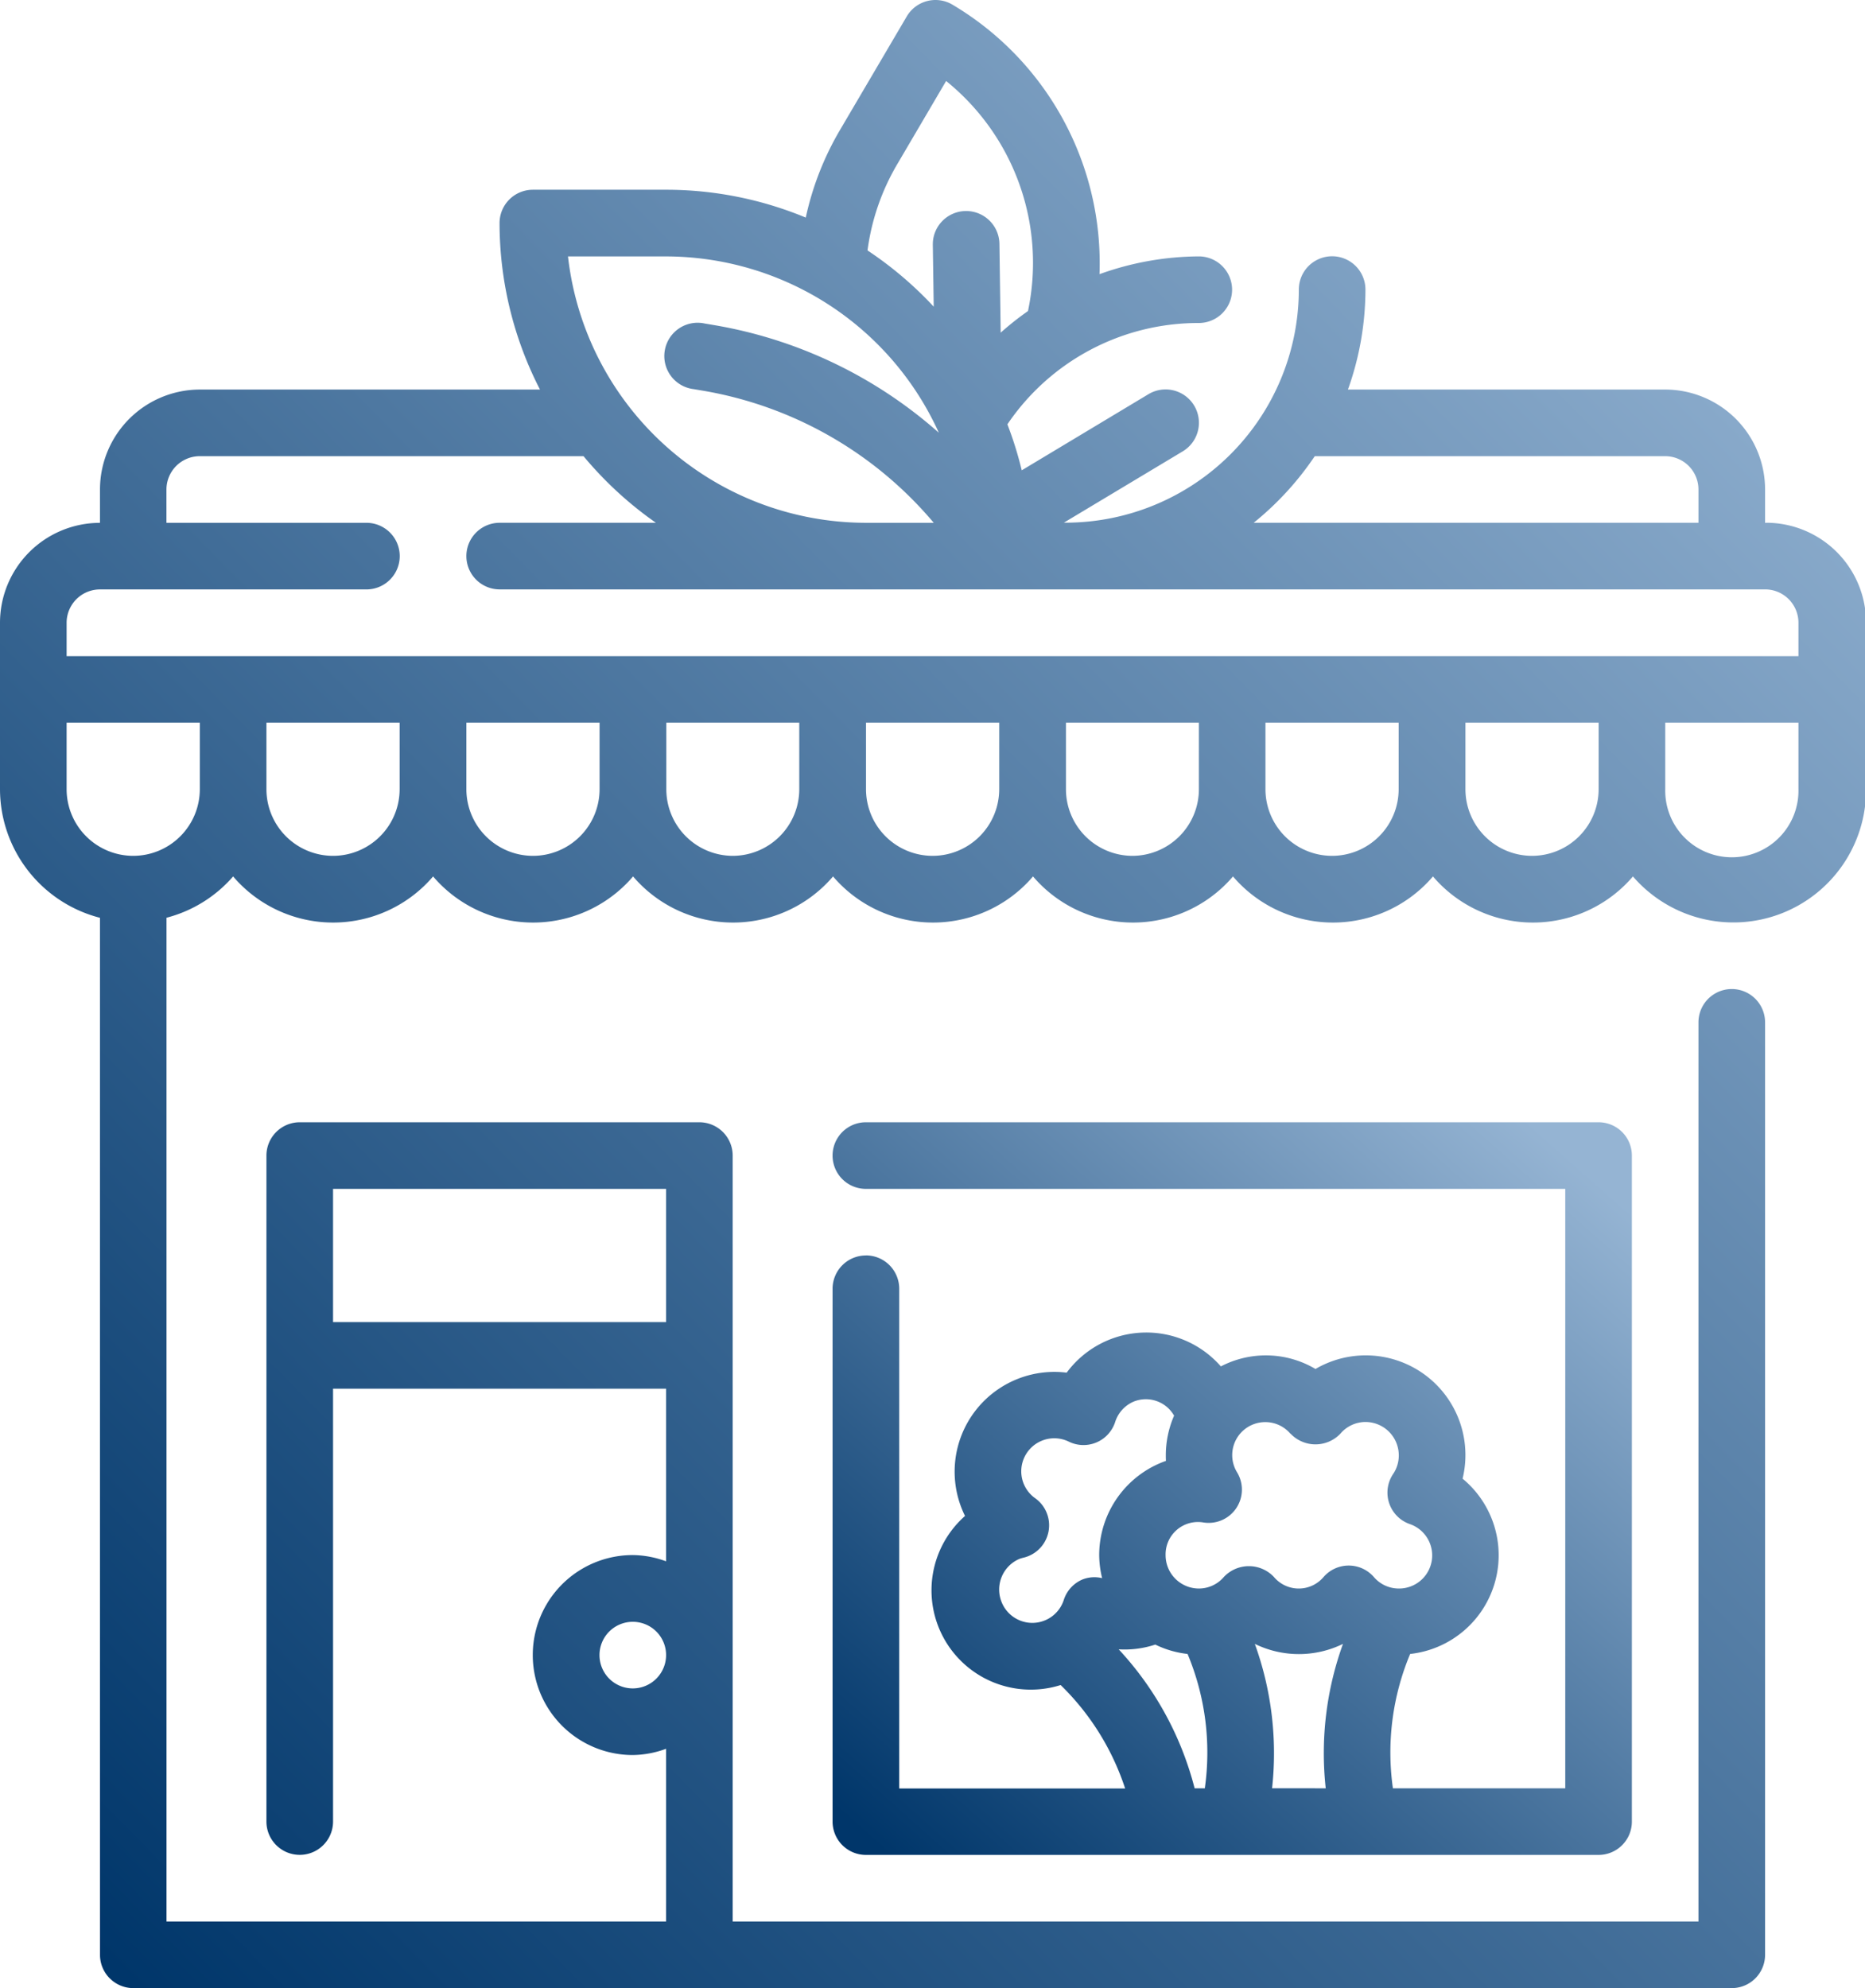
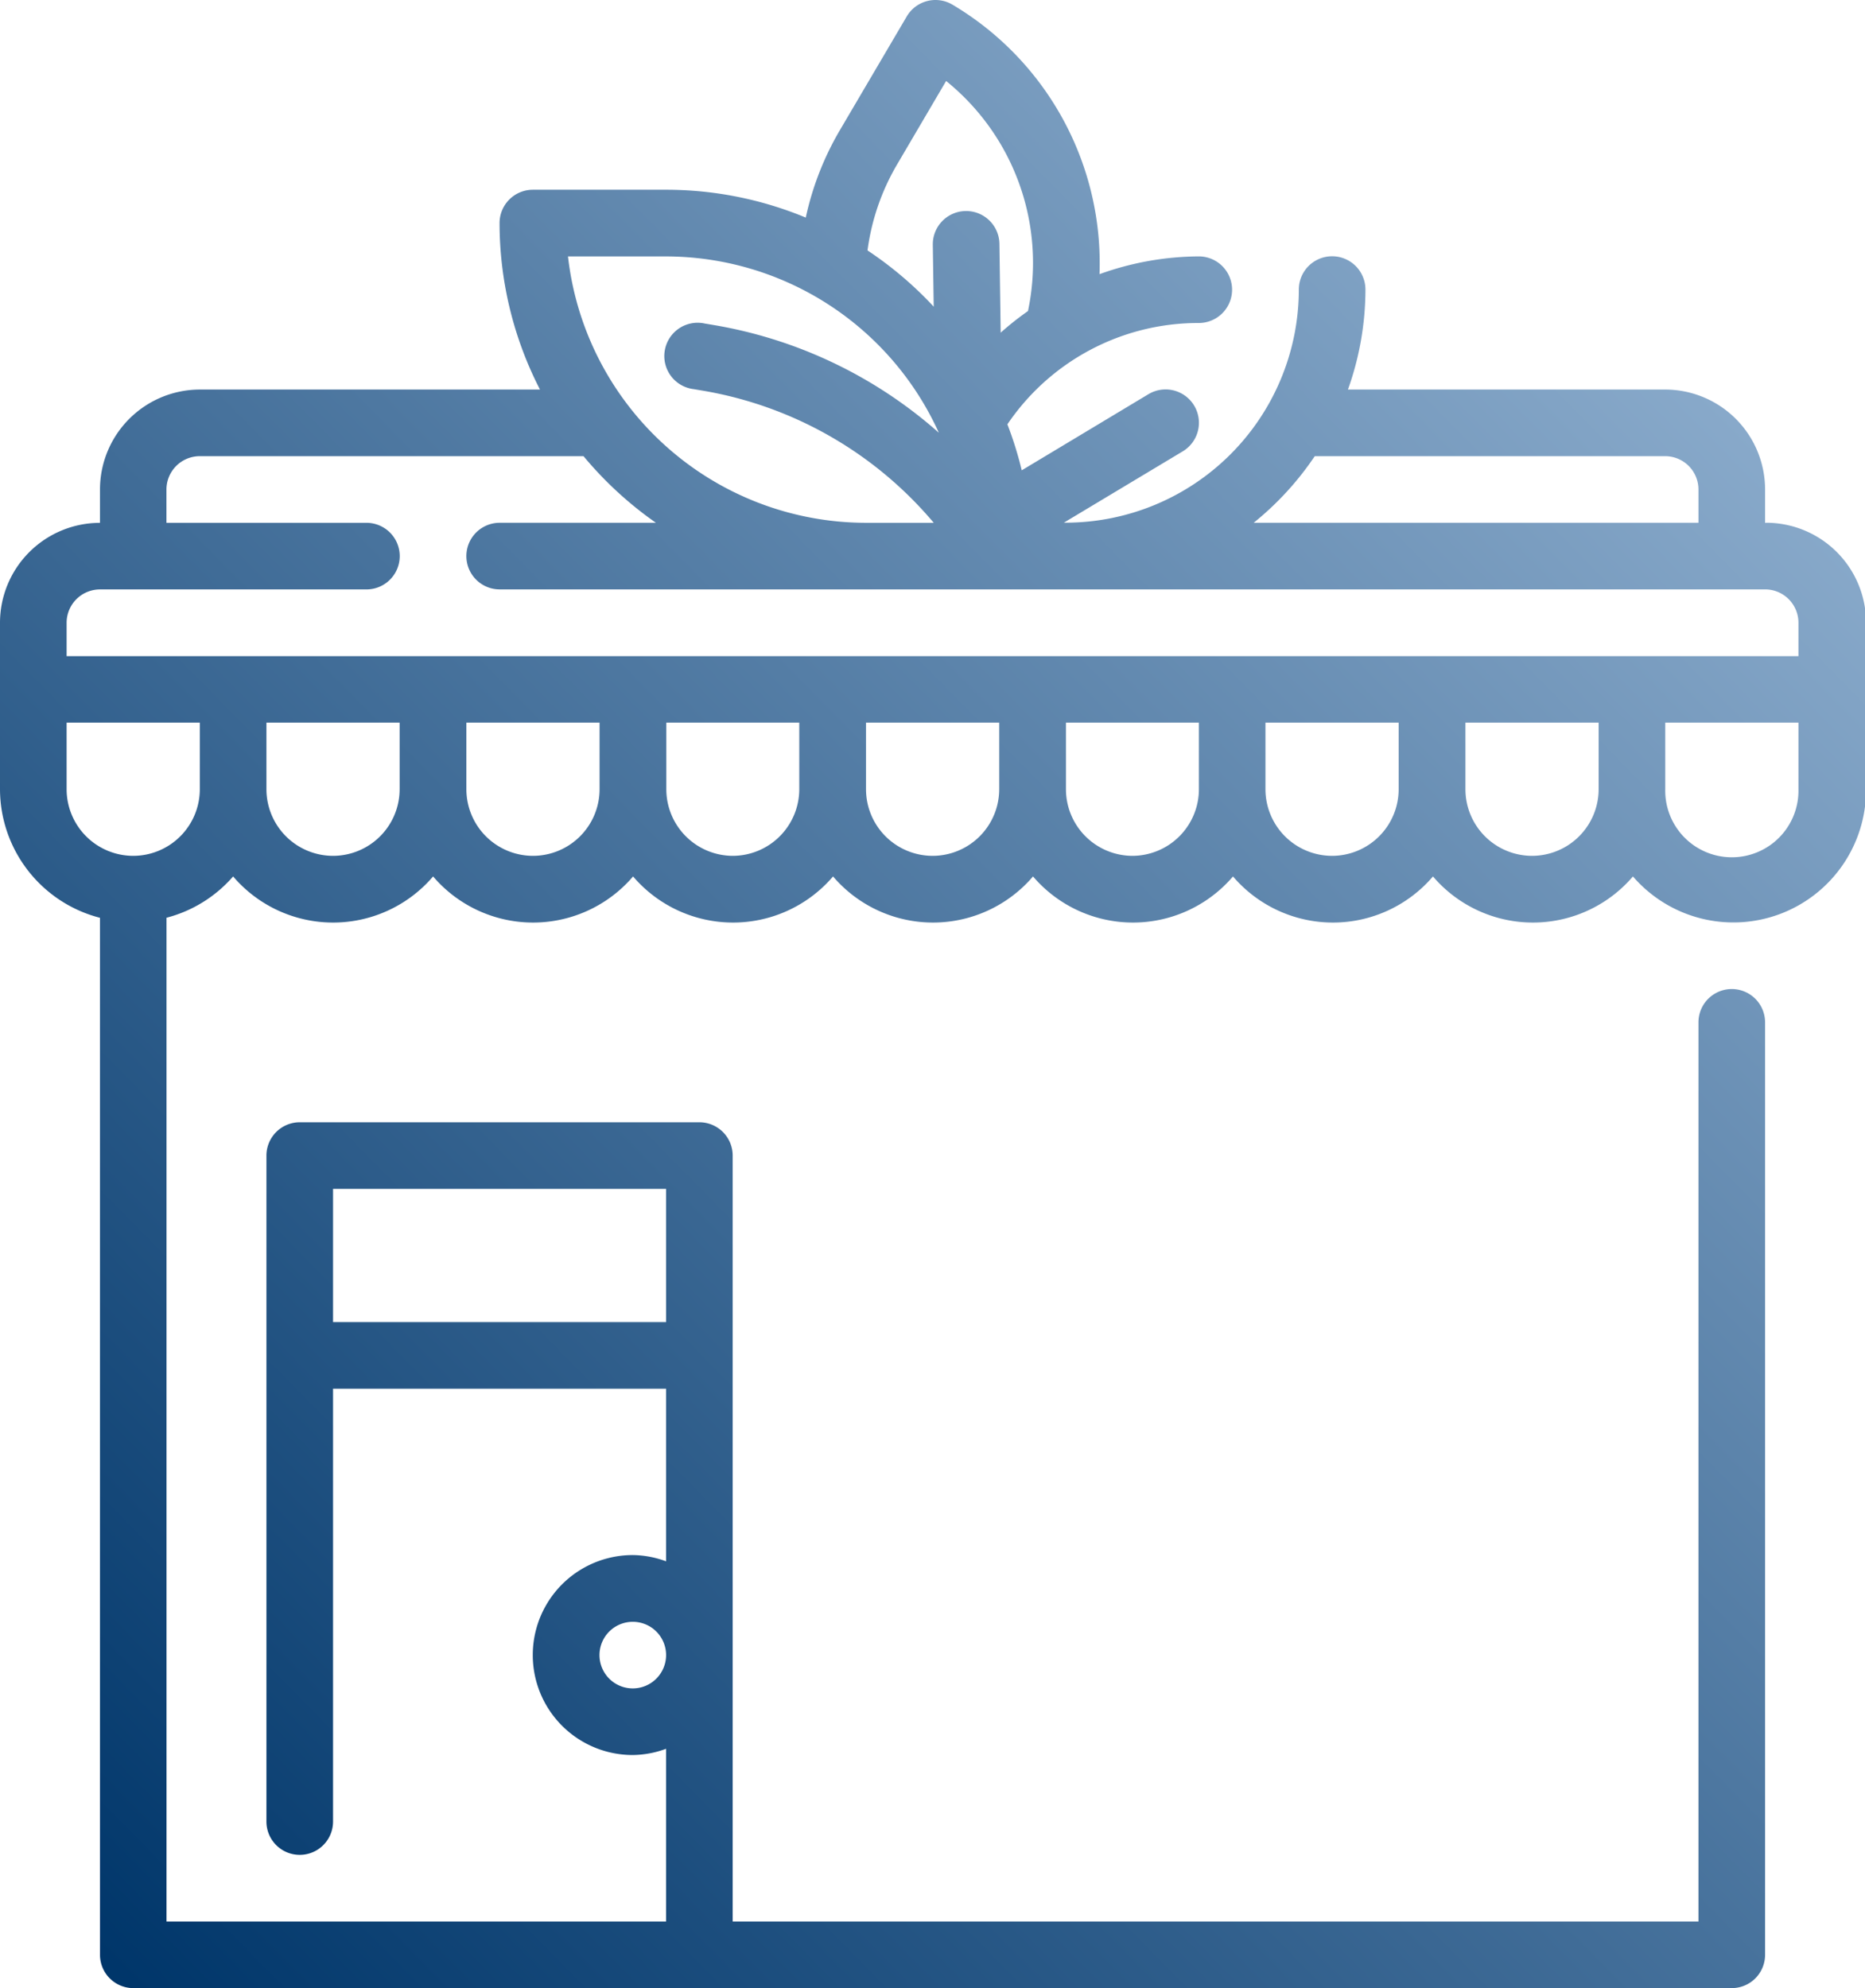
<svg xmlns="http://www.w3.org/2000/svg" id="Groupe_413" data-name="Groupe 413" width="59.688" height="63.631" viewBox="0 0 59.688 63.631">
  <defs>
    <linearGradient id="linear-gradient" x1="0.067" y1="1" x2="0.961" y2="0.084" gradientUnits="objectBoundingBox">
      <stop offset="0" stop-color="#00366a" />
      <stop offset="1" stop-color="#95b4d3" />
    </linearGradient>
    <clipPath id="clip-path">
      <rect id="Rectangle_100" data-name="Rectangle 100" width="59.688" height="63.631" fill="url(#linear-gradient)" />
    </clipPath>
  </defs>
  <g id="Groupe_412" data-name="Groupe 412" clip-path="url(#clip-path)">
    <path id="Tracé_361" data-name="Tracé 361" d="M56.49,16.734V15.668a3.2,3.2,0,0,0-3.2-3.2H43.14a9.527,9.527,0,0,0,.56-3.2,1.066,1.066,0,1,0-2.132,0,7.47,7.47,0,0,1-7.461,7.461h-.059l3.806-2.284a1.066,1.066,0,1,0-1.1-1.828L32.7,15.053a11.618,11.618,0,0,0-.459-1.472,7.375,7.375,0,0,1,6.125-3.243,1.066,1.066,0,0,0,0-2.132,9.488,9.488,0,0,0-3.177.569A9.625,9.625,0,0,0,30.479.147,1.066,1.066,0,0,0,29.02.526L26.86,4.2a9.466,9.466,0,0,0-1.072,2.764,11.656,11.656,0,0,0-4.471-.891H17.054a1.067,1.067,0,0,0-1.066,1.066,11.653,11.653,0,0,0,1.294,5.329H6.4a3.2,3.2,0,0,0-3.2,3.2v1.066a3.2,3.2,0,0,0-3.2,3.2v5.329a4.26,4.26,0,0,0,3.2,4.112V62.565a1.067,1.067,0,0,0,1.066,1.066H55.424a1.066,1.066,0,0,0,1.066-1.066V32.721a1.066,1.066,0,1,0-2.132,0V61.5H23.449V36.985a1.067,1.067,0,0,0-1.066-1.066H9.593a1.067,1.067,0,0,0-1.066,1.066V58.3a1.066,1.066,0,0,0,2.132,0V44.446H21.317v5.525a3.159,3.159,0,0,0-1.066-.2,3.2,3.2,0,0,0,0,6.4,3.162,3.162,0,0,0,1.066-.2V61.5H5.329V29.373a4.234,4.234,0,0,0,2.132-1.322,4.207,4.207,0,0,0,6.4,0,4.207,4.207,0,0,0,6.4,0,4.207,4.207,0,0,0,6.4,0,4.207,4.207,0,0,0,6.4,0,4.207,4.207,0,0,0,6.4,0,4.207,4.207,0,0,0,6.4,0,4.207,4.207,0,0,0,6.4,0,4.246,4.246,0,0,0,7.461-2.79V19.931a3.2,3.2,0,0,0-3.2-3.2ZM10.659,38.051H21.317v4.263H10.659Zm9.593,15.988a1.066,1.066,0,1,1,1.066-1.066,1.068,1.068,0,0,1-1.066,1.066M42.077,14.6H53.292a1.067,1.067,0,0,1,1.066,1.066v1.066H40.123A9.673,9.673,0,0,0,42.078,14.6ZM28.7,5.282l1.58-2.69A7.481,7.481,0,0,1,32.9,9.955a9.667,9.667,0,0,0-.874.692l-.04-2.842a1.066,1.066,0,1,0-2.132.03l.029,1.98a11.822,11.822,0,0,0-2.119-1.8A7.328,7.328,0,0,1,28.7,5.282ZM21.317,8.207a9.6,9.6,0,0,1,8.73,5.643A14.492,14.492,0,0,0,22.823,10.4l-.266-.045a1.066,1.066,0,1,0-.351,2.1l.265.045a12.357,12.357,0,0,1,7.413,4.233H27.712a9.606,9.606,0,0,1-9.534-8.527ZM2.132,19.931A1.068,1.068,0,0,1,3.2,18.865h8.527a1.066,1.066,0,1,0,0-2.132h-6.4V15.668A1.068,1.068,0,0,1,6.395,14.6h12.28a11.827,11.827,0,0,0,2.317,2.132h-5a1.066,1.066,0,1,0,0,2.132h40.5a1.067,1.067,0,0,1,1.066,1.066V21H2.132Zm2.132,7.461A2.134,2.134,0,0,1,2.132,25.26V23.129H6.395V25.26a2.134,2.134,0,0,1-2.132,2.132m6.4,0A2.134,2.134,0,0,1,8.527,25.26V23.129H12.79V25.26a2.134,2.134,0,0,1-2.132,2.132m6.4,0a2.134,2.134,0,0,1-2.132-2.132V23.129h4.263V25.26a2.134,2.134,0,0,1-2.132,2.132m6.4,0a2.134,2.134,0,0,1-2.132-2.132V23.129H25.58V25.26a2.134,2.134,0,0,1-2.132,2.132m6.4,0a2.134,2.134,0,0,1-2.132-2.132V23.129h4.263V25.26a2.134,2.134,0,0,1-2.132,2.132m6.4,0a2.134,2.134,0,0,1-2.132-2.132V23.129H38.37V25.26a2.134,2.134,0,0,1-2.132,2.132m6.4,0A2.134,2.134,0,0,1,40.5,25.26V23.129h4.263V25.26a2.134,2.134,0,0,1-2.132,2.132m6.4,0A2.134,2.134,0,0,1,46.9,25.26V23.129h4.263V25.26a2.134,2.134,0,0,1-2.132,2.132m8.527-2.132a2.132,2.132,0,1,1-4.263,0V23.129h4.263Z" transform="translate(0 0)" fill="url(#linear-gradient)" />
-     <path id="Tracé_362" data-name="Tracé 362" d="M219.817,299.136a1.067,1.067,0,0,0-1.066,1.066v17.054a1.067,1.067,0,0,0,1.066,1.066h23.449a1.066,1.066,0,0,0,1.066-1.066V295.939a1.066,1.066,0,0,0-1.066-1.066H219.817a1.066,1.066,0,0,0,0,2.132H242.2V316.19h-5.516a8.17,8.17,0,0,1,.552-4.3,3.178,3.178,0,0,0,1.678-5.61,3.19,3.19,0,0,0-4.708-3.511,3.116,3.116,0,0,0-3.028-.082,3.169,3.169,0,0,0-4.935.2,3.192,3.192,0,0,0-3.329,4.421c.023.055.049.111.076.165a3.178,3.178,0,0,0,3.06,5.412,8.169,8.169,0,0,1,2.064,3.31h-7.23V300.2a1.067,1.067,0,0,0-1.066-1.066Zm13,17.054a10.29,10.29,0,0,0-.552-4.622,3.213,3.213,0,0,0,2.821,0,10.282,10.282,0,0,0-.552,4.622Zm.589-11.353a1.1,1.1,0,0,0,1.6,0,1.052,1.052,0,0,1,.8-.371,1.067,1.067,0,0,1,1.066,1.066,1.055,1.055,0,0,1-.182.6,1.067,1.067,0,0,0,.531,1.6,1.06,1.06,0,0,1-.349,2.064,1.05,1.05,0,0,1-.8-.371,1.066,1.066,0,0,0-1.605,0,1.039,1.039,0,0,1-1.592,0,1.1,1.1,0,0,0-1.6,0,1.052,1.052,0,0,1-.8.371,1.067,1.067,0,0,1-1.066-1.066,1.036,1.036,0,0,1,1.217-1.047,1.065,1.065,0,0,0,1.074-1.6,1.056,1.056,0,0,1,.907-1.613A1.05,1.05,0,0,1,233.4,304.837Zm-9.238,5.41a1.067,1.067,0,0,1,.564-1.4,1.4,1.4,0,0,1,.156-.045,1.065,1.065,0,0,0,.349-1.895,1.051,1.051,0,0,1-.359-.44,1.057,1.057,0,0,1,1.44-1.369,1.065,1.065,0,0,0,1.476-.629,1.058,1.058,0,0,1,.587-.653,1.04,1.04,0,0,1,1.3.447,3.177,3.177,0,0,0-.265,1.267c0,.061,0,.12.005.18a3.2,3.2,0,0,0-2.137,3.017,3.166,3.166,0,0,0,.094.737,1.042,1.042,0,0,0-.625.041,1.062,1.062,0,0,0-.6.649,1.058,1.058,0,0,1-1.986.091Zm3.742,1.495a3.129,3.129,0,0,0,1.169-.152,3.156,3.156,0,0,0,1.033.3,8.169,8.169,0,0,1,.552,4.3h-.326A10.289,10.289,0,0,0,227.908,311.742Z" transform="translate(-192.105 -258.954)" fill="url(#linear-gradient)" />
  </g>
</svg>